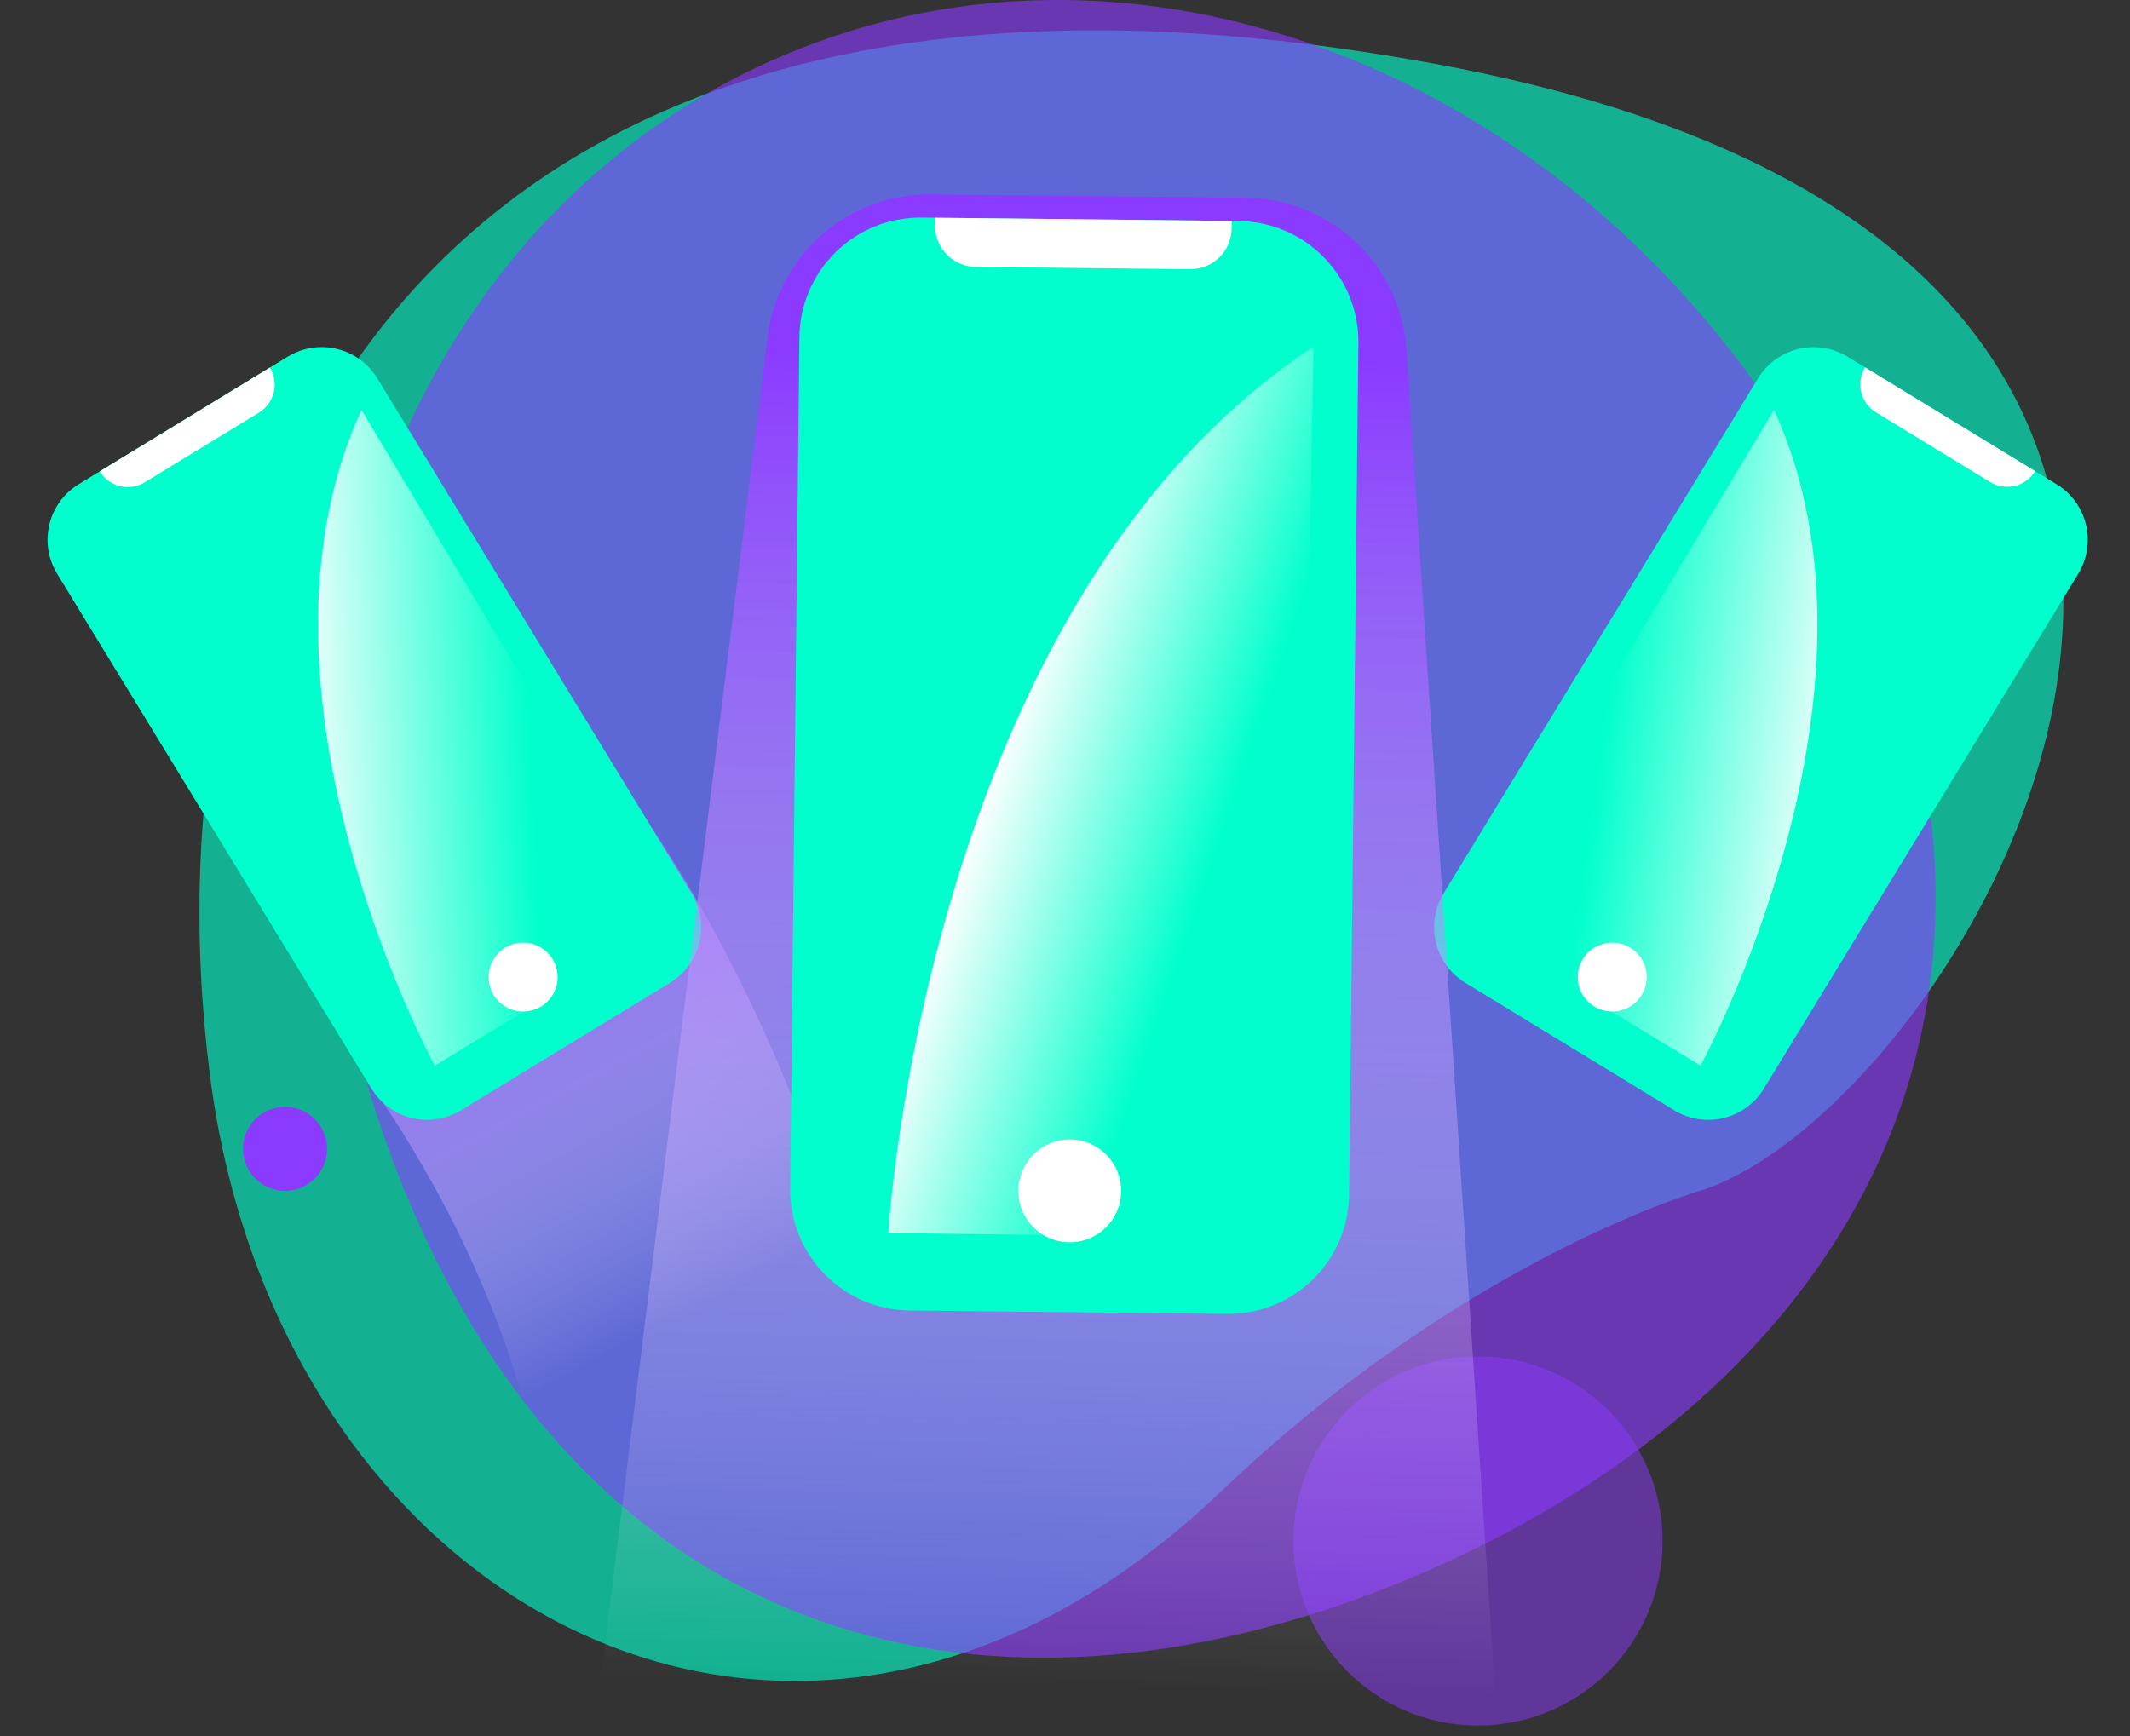
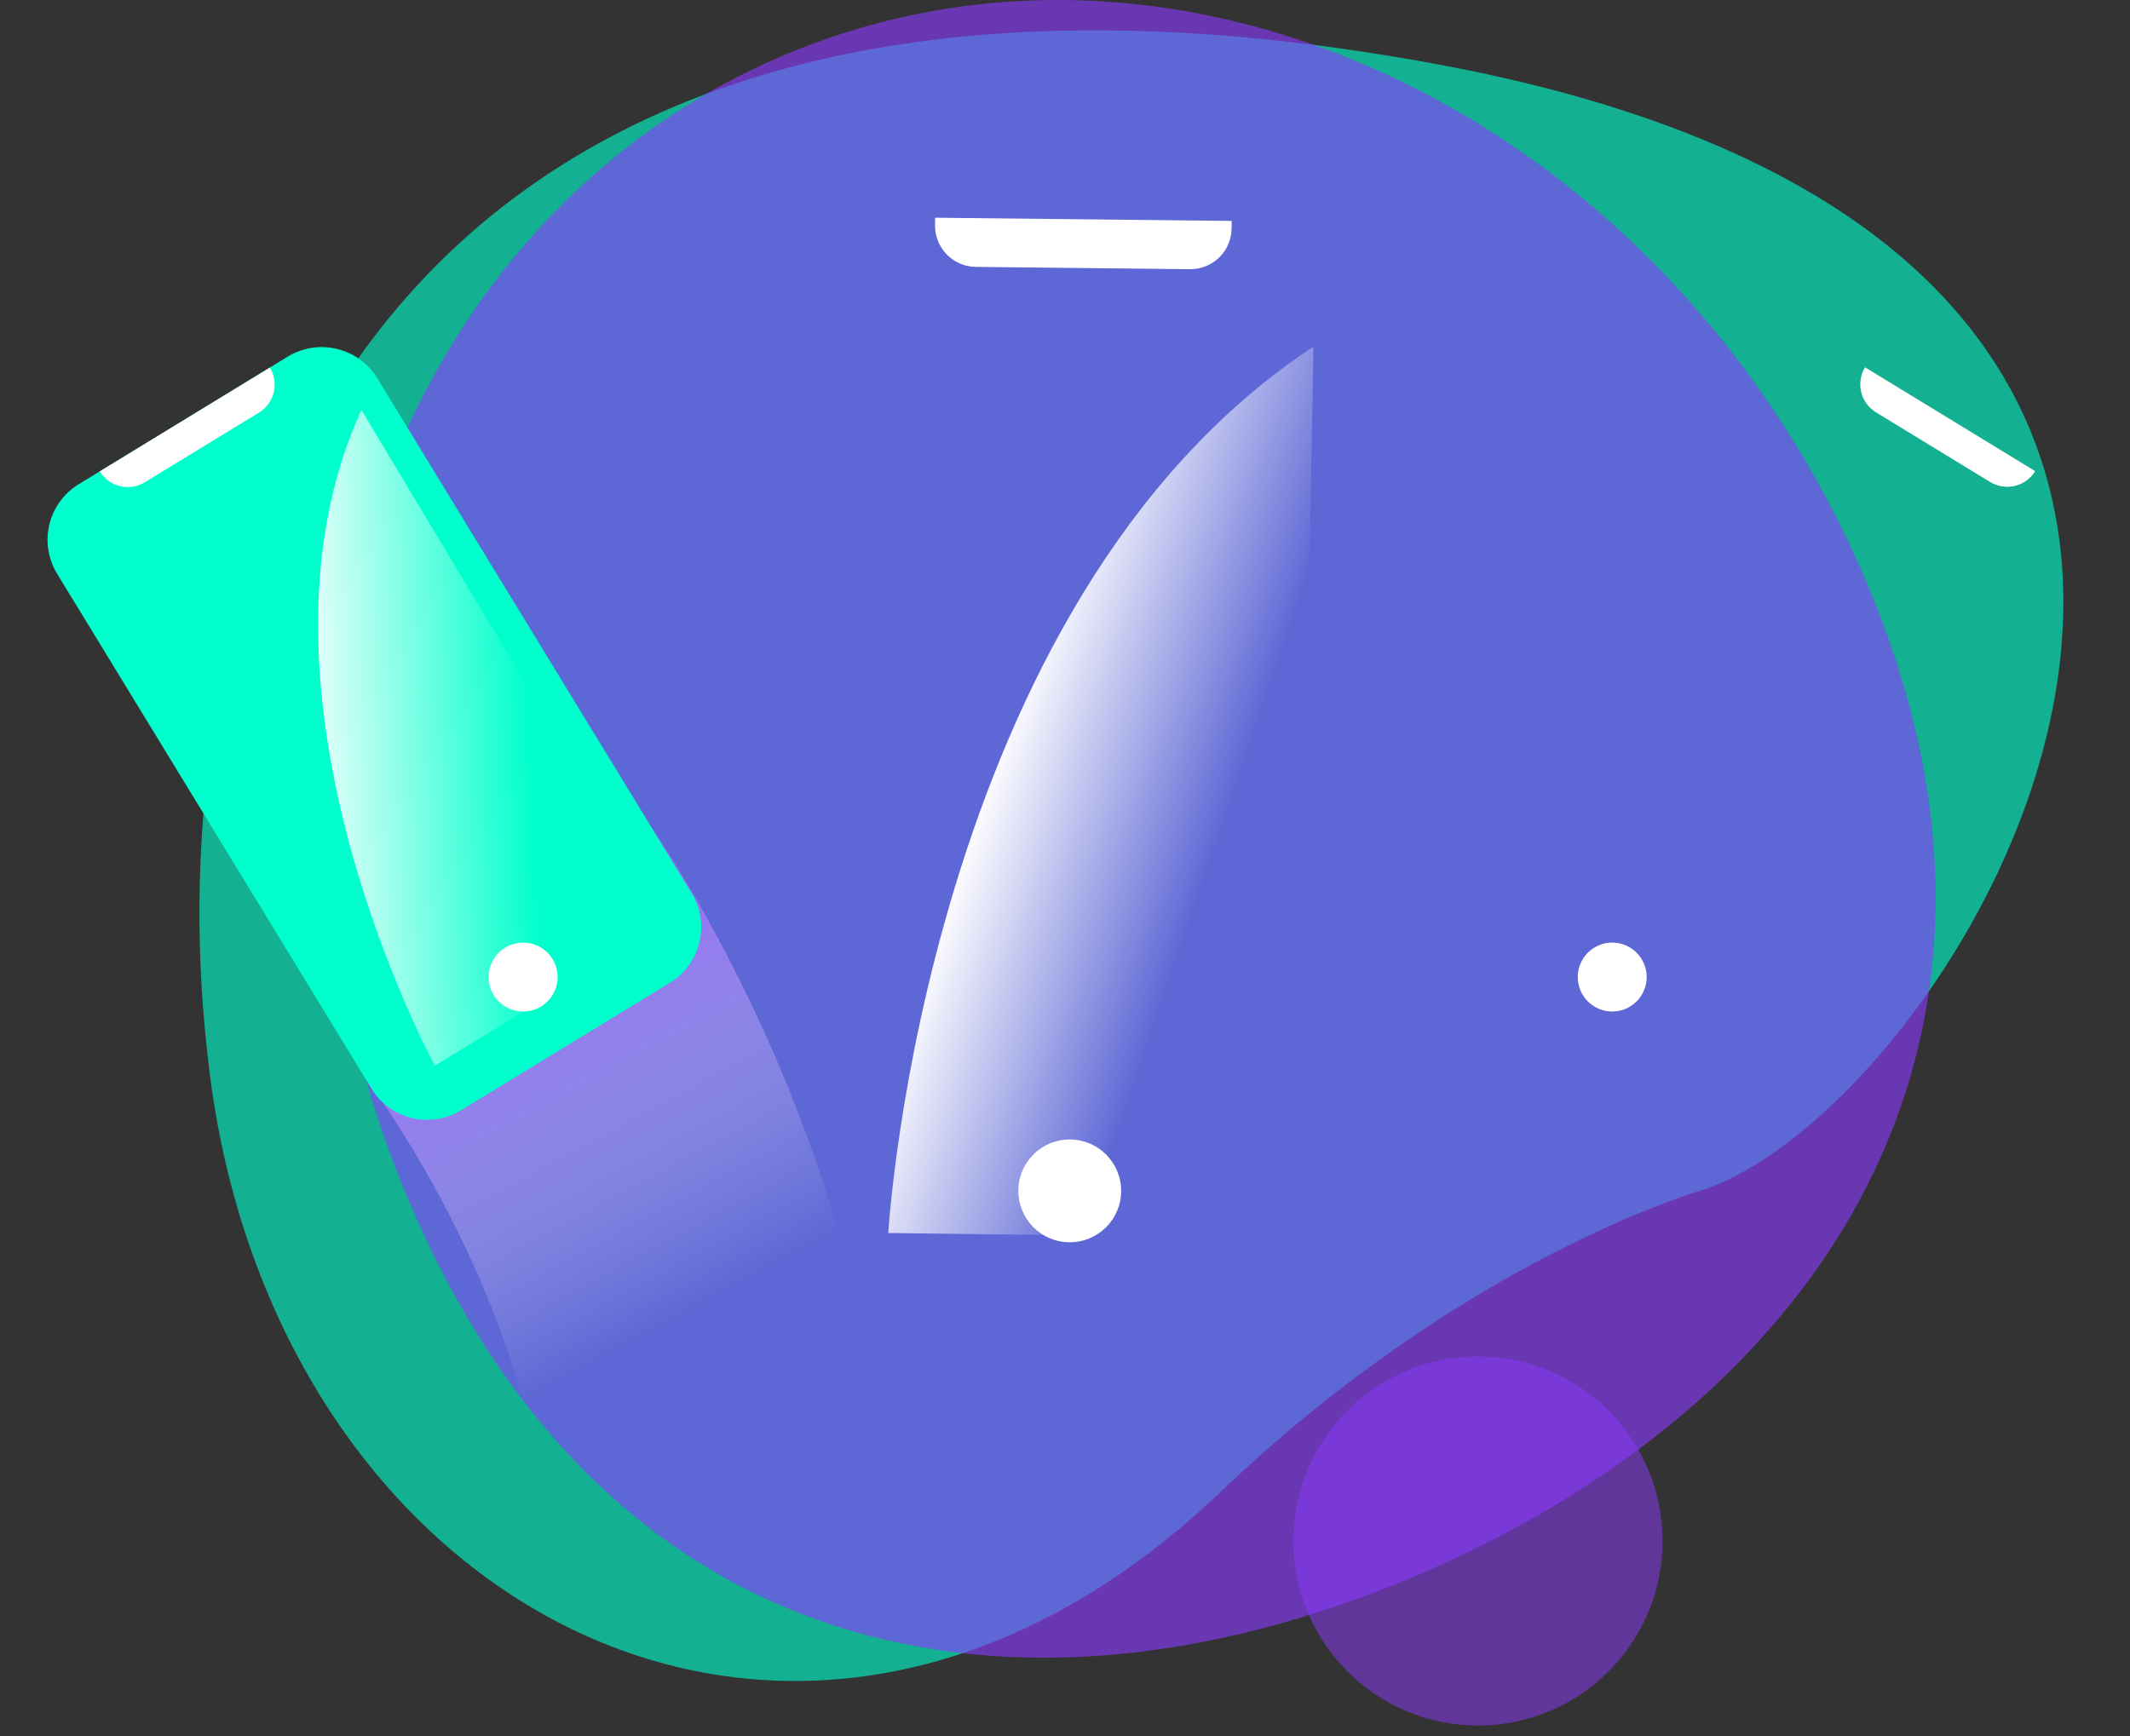
<svg xmlns="http://www.w3.org/2000/svg" xmlns:xlink="http://www.w3.org/1999/xlink" fill="none" height="150" viewBox="0 0 184 150" width="184">
  <rect x="0" y="0" width="184" height="150" fill="#333333" stroke="none" />
  <linearGradient id="a">
    <stop offset="0" stop-color="#8b3aff" />
    <stop offset=".86" stop-color="#fff" stop-opacity="0" />
  </linearGradient>
  <linearGradient id="b" gradientUnits="userSpaceOnUse" x1="32.718" x2="58.589" xlink:href="#a" y1="74.963" y2="122.698" />
  <linearGradient id="c" gradientUnits="userSpaceOnUse" x1="22.827" x2="55.673" y1="64.305" y2="62.704">
    <stop offset=".07" stop-color="#fff" />
    <stop offset=".7" stop-color="#fff" stop-opacity="0" />
  </linearGradient>
  <linearGradient id="d" gradientUnits="userSpaceOnUse" x1="32801.2" x2="29283.8" xlink:href="#a" y1="18368.8" y2="22683" />
  <linearGradient id="e">
    <stop offset="0" stop-color="#fff" />
    <stop offset="1" stop-color="#fff" stop-opacity="0" />
  </linearGradient>
  <linearGradient id="f" gradientUnits="userSpaceOnUse" x1="159.23" x2="138.515" xlink:href="#e" y1="65.517" y2="62.627" />
  <linearGradient id="g" gradientUnits="userSpaceOnUse" x1="92.751" x2="89.86" y1="16.861" y2="165.96">
    <stop offset=".091" stop-color="#8b3aff" />
    <stop offset=".864" stop-color="#fff" stop-opacity="0" />
  </linearGradient>
  <linearGradient id="h" gradientUnits="userSpaceOnUse" x1="84.802" x2="104.553" xlink:href="#e" y1="68.407" y2="75.152" />
  <mask id="i" height="136" maskUnits="userSpaceOnUse" width="151" x="17" y="13">
-     <path d="m17.117 13.007h150.303v135.851h-150.303z" fill="#c4c4c4" />
-   </mask>
+     </mask>
  <path d="m147.283 102.756s-20.421 5.689-41.844 26.149c-36.183 34.55-81.361 10.405-87.306-36.02-5.945-46.425 16.148-103.859 105.791-87.378 89.642 16.48 46.594 89.19 23.359 97.249z" fill="#0fc" opacity=".62" />
  <g fill="#8b3aff">
    <path d="m35.307 103.729c-16.895-39.927-2.389-84.228 32.392-98.95 34.782-14.722 76.694 5.709 93.588 45.635 16.895 39.927-4.287 71.062-39.078 85.784-34.792 14.722-70.007 7.457-86.902-32.469z" opacity=".62" />
    <path d="m127.677 149.094c8.807 0 15.946-7.139 15.946-15.945 0-8.807-7.139-15.946-15.946-15.946-8.806 0-15.946 7.139-15.946 15.946 0 8.806 7.14 15.945 15.946 15.945z" opacity=".51" />
-     <path d="m24.623 102.895c2.006 0 3.632-1.626 3.632-3.632 0-2.006-1.626-3.632-3.632-3.632-2.006 0-3.632 1.626-3.632 3.632 0 2.006 1.626 3.632 3.632 3.632z" />
  </g>
  <path d="m56.36 71.616s21.491 30.35 20.329 66.287l-29.285 12.097s6.07-26.602-16.529-57.929z" fill="url(#b)" />
  <path d="m24.858 30.815-18.055 11.021c-2.652 1.619-3.49 5.082-1.871 7.734l27.157 44.491c1.619 2.652 5.082 3.49 7.734 1.871l18.055-11.021c2.652-1.619 3.49-5.082 1.871-7.734l-27.157-44.491c-1.619-2.652-5.082-3.49-7.734-1.871z" fill="#0fc" />
  <path d="m8.654 40.707 14.659-8.948c.194.317.323.669.38 1.036.058.367.042.742-.045 1.103-.087.361-.245.701-.464 1.001-.219.3-.495.554-.811.748l-9.869 6.024c-.317.194-.669.323-1.036.38-.367.057-.742.042-1.103-.045-.361-.087-.701-.245-1.001-.464-.3-.219-.554-.495-.748-.812z" fill="#fff" />
  <path d="m37.567 92.071s-17.559-32.171-6.349-56.653l25.171 41.94c.382.639.495 1.404.315 2.126s-.64 1.344-1.278 1.728z" fill="url(#c)" />
  <path d="m45.193 87.398c1.644 0 2.977-1.333 2.977-2.977 0-1.644-1.333-2.977-2.977-2.977-1.644 0-2.977 1.333-2.977 2.977 0 1.644 1.333 2.977 2.977 2.977z" fill="#fff" />
  <path d="m128.105 71.616s-21.49 30.35-20.329 66.287l29.295 12.097s-6.07-26.602 16.528-57.929z" fill="url(#d)" />
-   <path d="m126.581 84.917 18.056 11.021c2.652 1.619 6.115.781 7.734-1.871l27.157-44.491c1.619-2.652.782-6.115-1.871-7.734l-18.055-11.021c-2.653-1.619-6.115-.781-7.734 1.871l-27.158 44.491c-1.619 2.652-.781 6.115 1.871 7.734z" fill="#0fc" />
  <path d="m171.921 41.649-9.868-6.024c-.64-.391-1.099-1.02-1.276-1.749-.176-.729-.055-1.498.335-2.138l14.696 8.97c-.39.64-1.02 1.099-1.748 1.275-.729.176-1.499.056-2.139-.335z" fill="#fff" />
-   <path d="m146.898 92.071s17.579-32.171 6.349-56.653l-25.171 41.94c-.19.316-.315.667-.37 1.032-.054.365-.036.737.054 1.095.089.358.248.695.468.991.219.296.495.547.812.736z" fill="url(#f)" />
  <path d="m139.272 87.398c1.644 0 2.977-1.333 2.977-2.977 0-1.644-1.333-2.977-2.977-2.977s-2.977 1.333-2.977 2.977c0 1.644 1.333 2.977 2.977 2.977z" fill="#fff" />
  <g mask="url(#i)">
    <path d="m66.327 29.011-18.335 147.384 83.341 2.784-9.861-149.229c-.294-3.481-1.876-6.726-4.435-9.104-2.559-2.377-5.912-3.716-9.405-3.754l-27.233-.294c-3.433-.036-6.76 1.186-9.353 3.436-2.593 2.25-4.271 5.372-4.719 8.776z" fill="url(#g)" />
  </g>
-   <path d="m107.011 19.095-27.399-.296c-5.768-.062-10.494 4.563-10.556 10.331l-.796 73.548c-.062 5.768 4.563 10.494 10.331 10.557l27.399.296c5.768.063 10.495-4.562 10.557-10.33l.796-73.548c.062-5.768-4.563-10.494-10.331-10.557z" fill="#0fc" />
  <path d="m80.781 18.812 25.618.277-.007.655c-.011.943-.395 1.843-1.069 2.502s-1.582 1.024-2.525 1.014l-18.507-.2c-.943-.01-1.843-.395-2.502-1.069s-1.024-1.582-1.014-2.525z" fill="#fff" />
  <path d="m76.733 106.537s3.204-54.509 36.733-76.587l-1.329 72.873c-.021 1.105-.477 2.157-1.271 2.926-.793.769-1.859 1.193-2.964 1.179z" fill="url(#h)" />
  <path d="m92.409 107.337c2.453 0 4.442-1.989 4.442-4.442s-1.989-4.441-4.442-4.441-4.442 1.988-4.442 4.441 1.988 4.442 4.442 4.442z" fill="#fff" />
</svg>